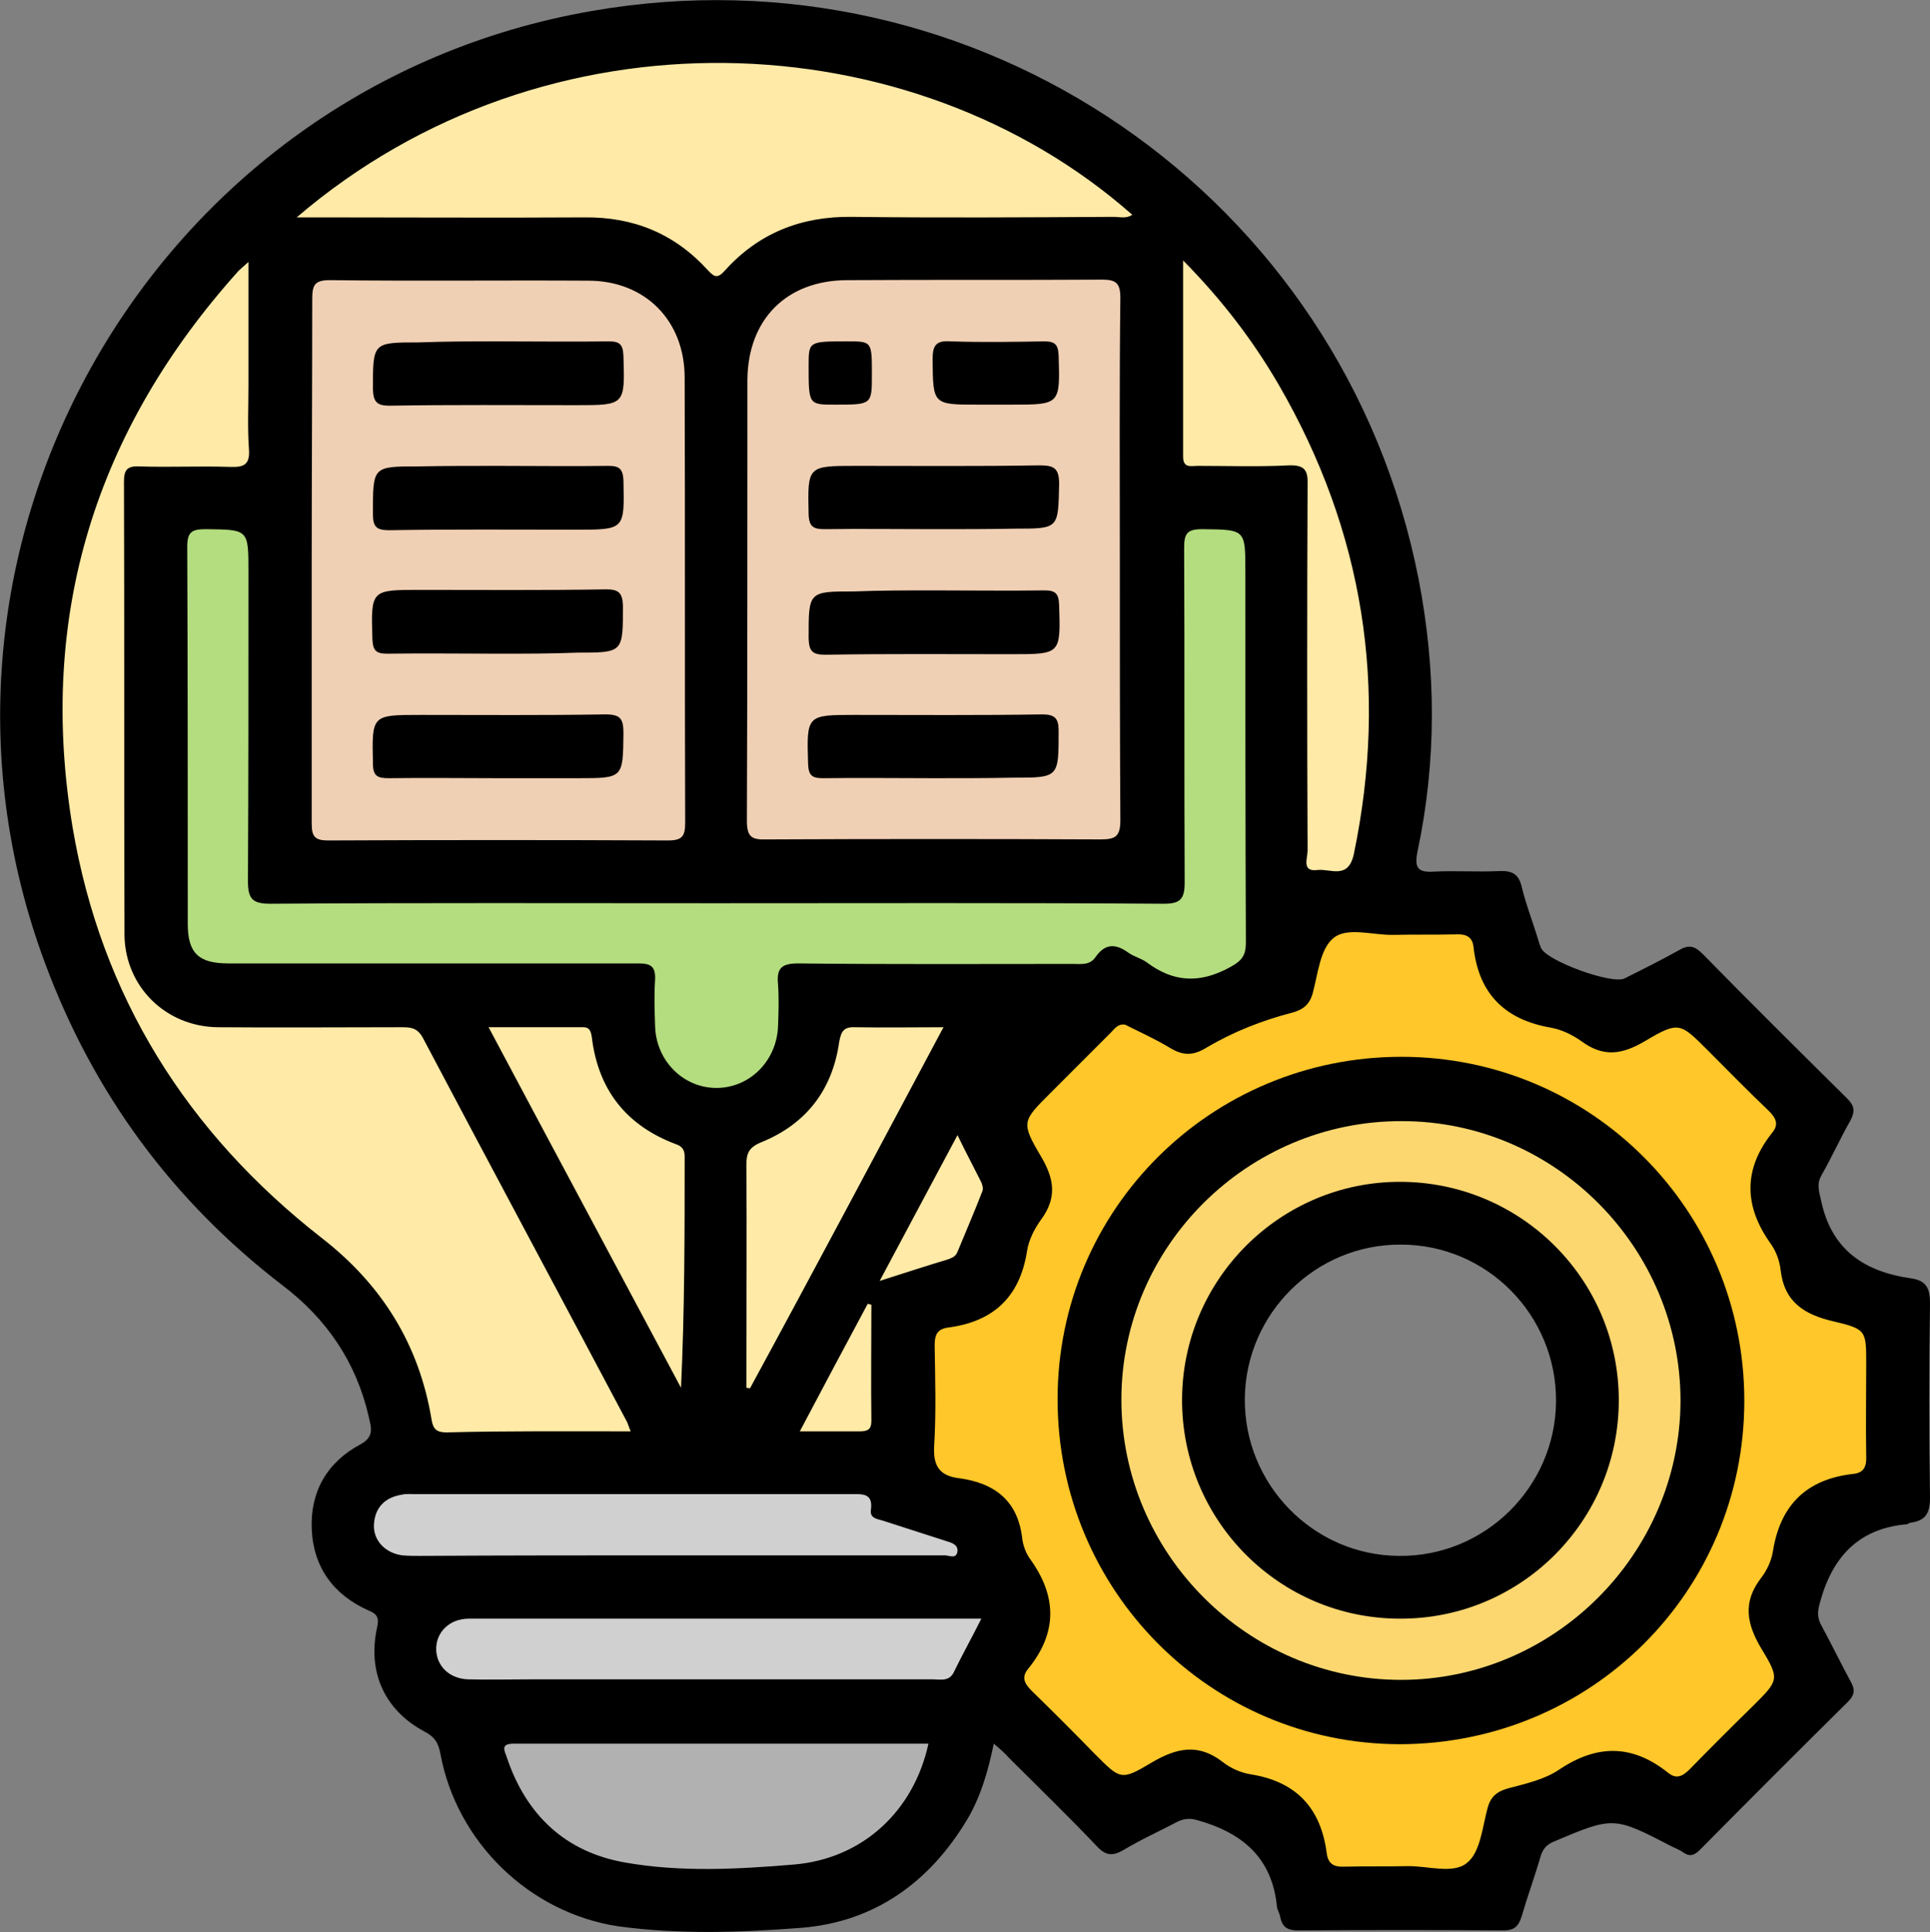
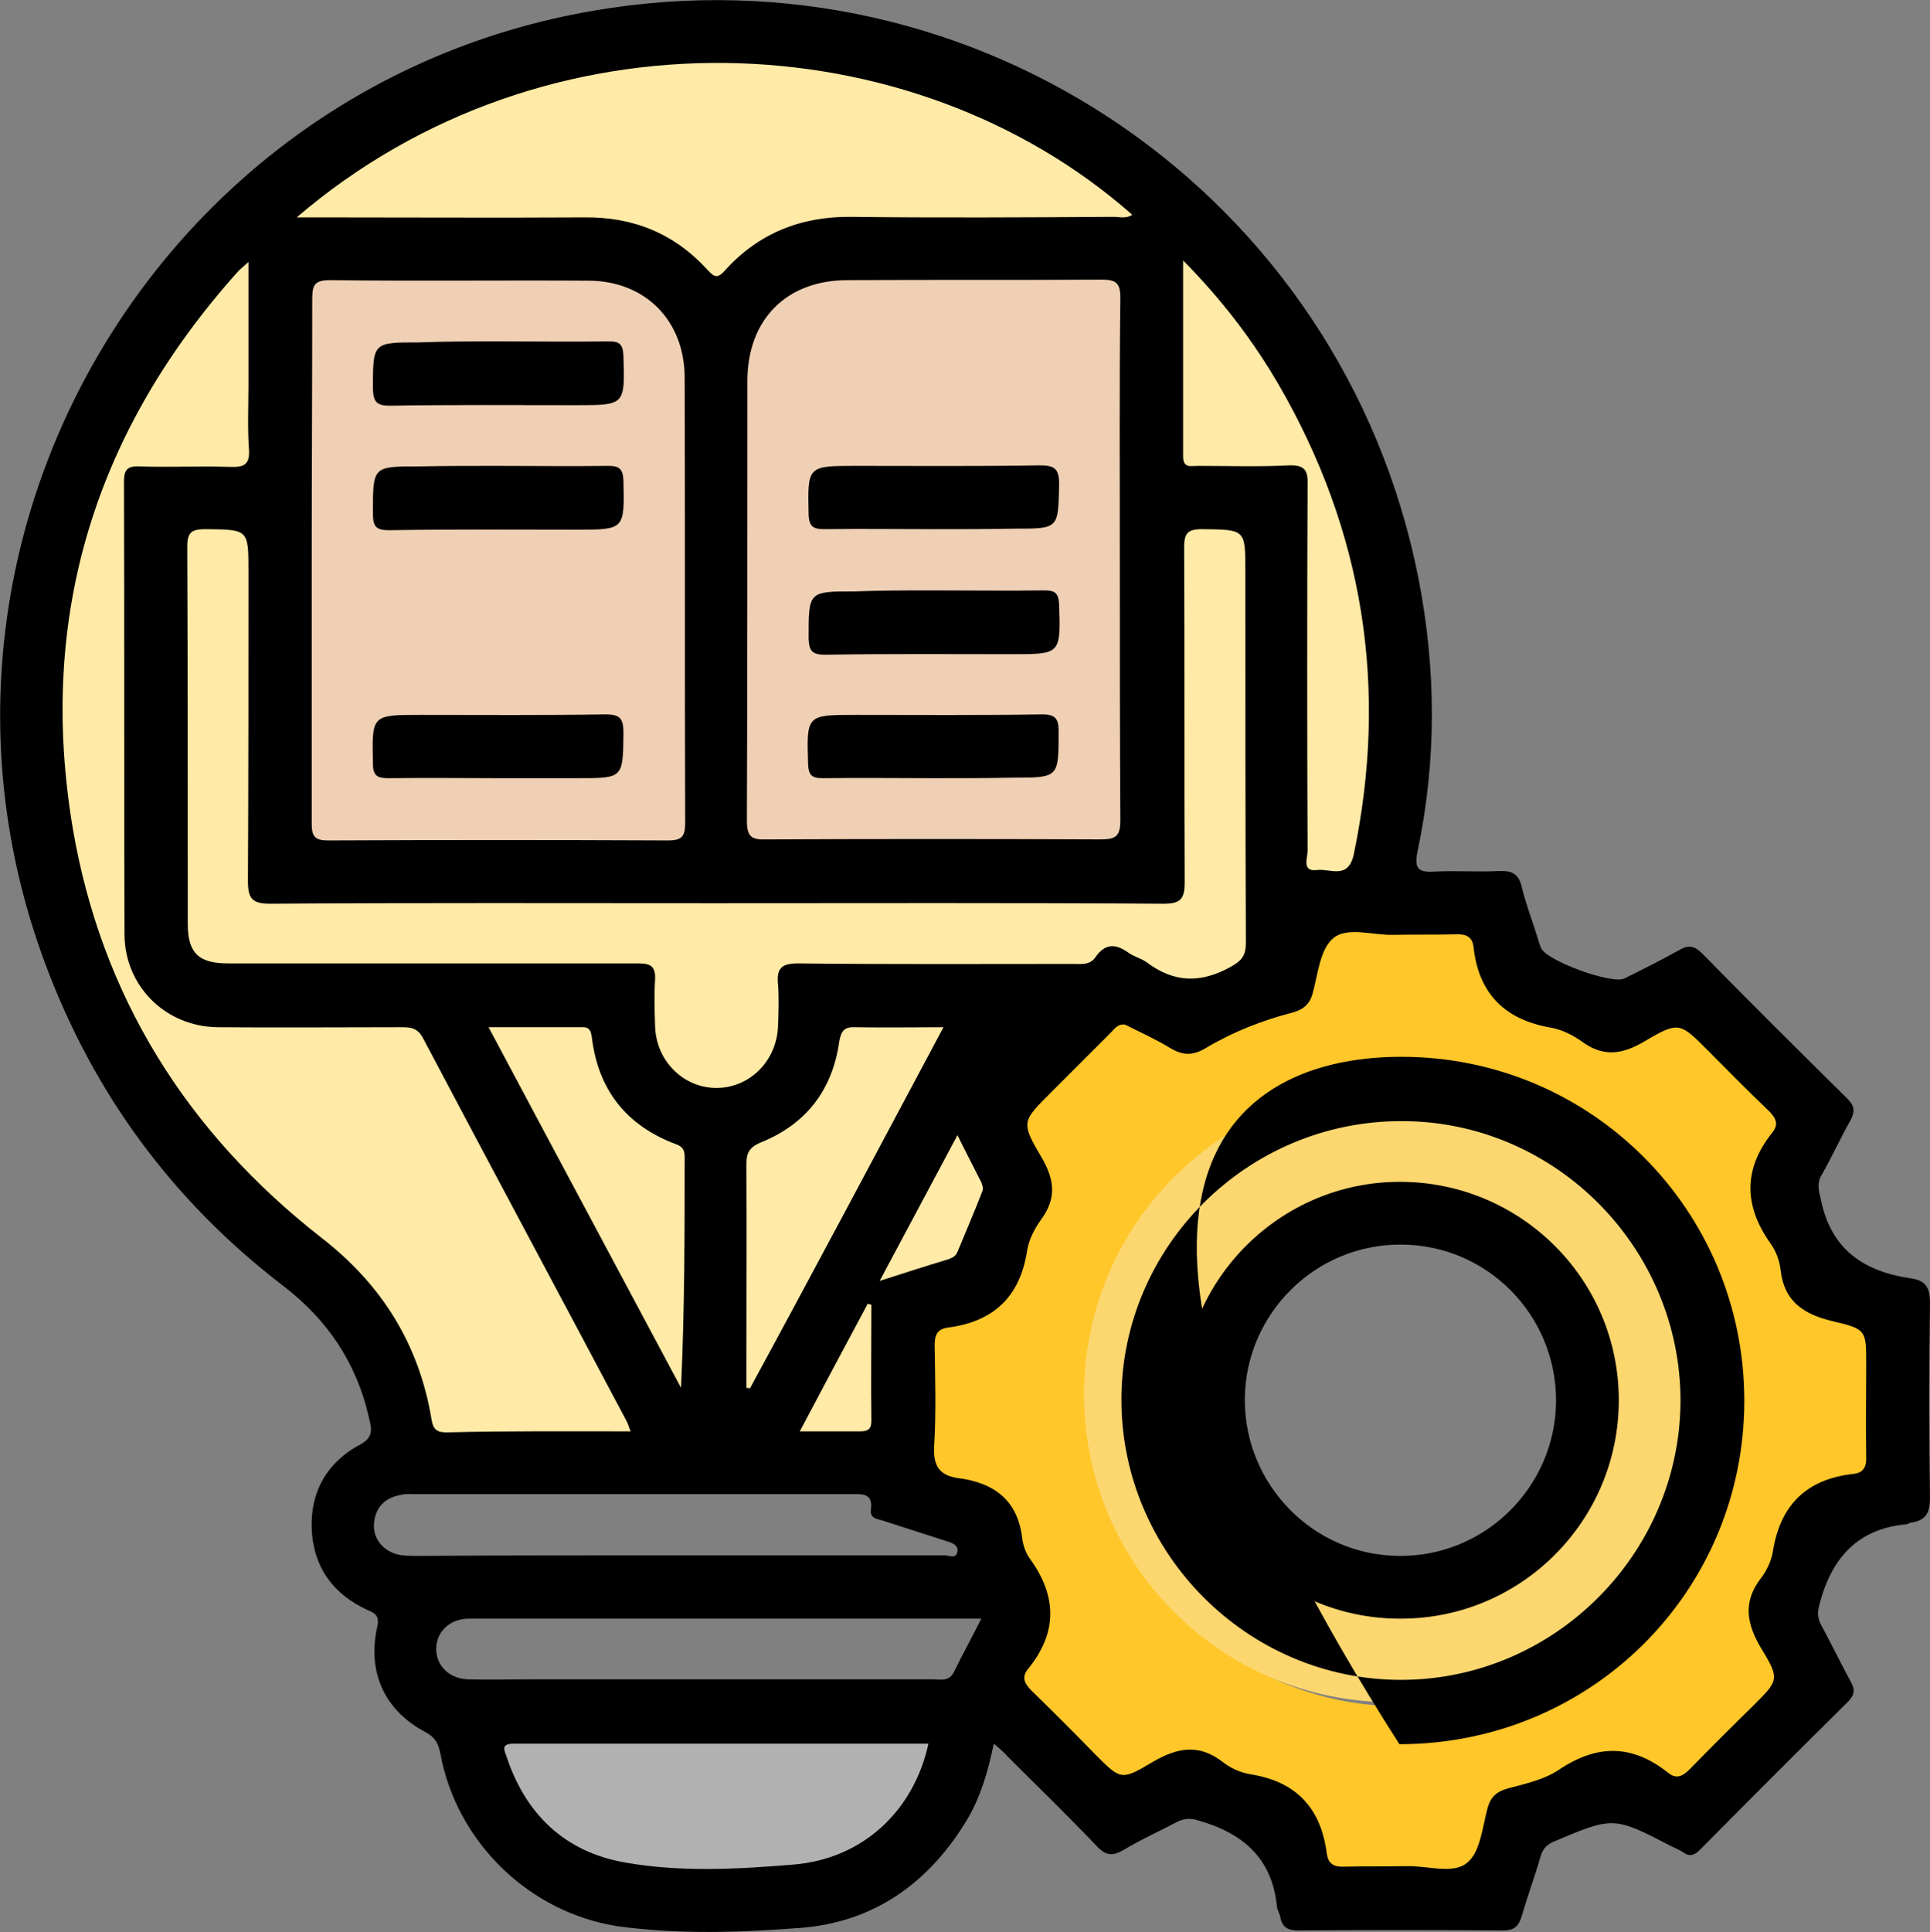
<svg xmlns="http://www.w3.org/2000/svg" version="1.1" x="0px" y="0px" viewBox="0 0 372.1 372.4" style="enable-background:new 0 0 372.1 372.4;" xml:space="preserve">
  <rect x="0" y="0" width="372.1" height="372.4" fill="#808080" stroke="none" />
  <style type="text/css">
	.st0{fill:#D0D0D0;}
	.st1{fill:#B1B1B1;}
	.st2{fill:#FFEAA7;}
	.st3{fill:#B4DD7F;}
	.st4{fill:#F0D0B4;}
	.st5{fill:#FFC729;}
	.st6{fill:#FCD770;}
</style>
  <g id="Capa_2">
-     <path class="st0" d="M83.8,280.9c29.3,1.8,23.5-2.8,64.5,2.5c21.6,2.8,4,1.6,25.5,5.5c3.6,0.7,8.2,1.4,12.5,5   c4.3,3.6,5.9,7.9,6.5,9.5c0.3,0.8,4.4,12.6-1.5,19c-3,3.2-7.1,3.6-12,4c-16.6,1.2-29.8,0.6-31,0.5c-14.6-0.7-18.9,1.5-52.5,2   c-4.3,0.1-12.3,0.1-15-4.5c-1.9-3.2,0.3-6-2-12.5c-1.3-3.8-3.5-6.6-4.5-8c-3.7-4.9-5.5-4.6-6.5-7.5c-1.5-4.2,0.6-9.6,4-12.5   C75.8,280.4,81.4,280.8,83.8,280.9z" />
    <path class="st1" d="M92.3,331.4c4.6-7.2,18.8-0.1,47-0.5c23.8-0.3,35.4-5.7,41,1.5c4.4,5.7,1.4,14.5,1,15.5   c-4.1,11.3-17.8,14.8-26.5,17c-20.8,5.3-37.7-1.9-43.5-4.5c-12.7-5.7-16.2-12-17-13.5C93.4,345.1,88.9,336.7,92.3,331.4z" />
    <path class="st2" d="M161.3,6.9c34.4,5.5,56.2,25.7,66,35c10.1,9.6,31.9,33.3,40,70.5c1,4.7,5.2,25.2,1,52.5   c-6.6,42.9-33.8,101-79.5,113.5c-10,2.7-5.4-0.9-42.5,2c-40.2,3.2-61,8.7-68-1.5c-4.3-6.3,0.8-12.7-5.5-24   c-4.3-7.7-10.4-11.5-14-14c0,0-20-13.6-37-37c-30.9-42.5-10.8-102.4-9.5-106c9.6-27.3,26.3-44,33.5-51c6.8-6.6,25.6-23.6,55.5-33.5   C113.7,9.3,134.7,2.7,161.3,6.9z" />
-     <path class="st3" d="M30.8,97.4c4.8-4.3,14.5-4.2,19,0.5c2.4,2.5,2.7,5.6,3,9c1,13.4,0,24.3-0.5,29.5c-1.4,15-1.7,20.8,1.5,27   c2.1,4,4.3,5.6,6,6.5c6.1,3.1,12.8,0.1,14-0.5c47.8-0.2,95.7-0.3,143.5-0.5c2.2-2.2,4.3-4.3,6.5-6.5c-0.5-21.8-1-43.7-1.5-65.5   c6.8,0,13.7,0,20.5,0c0.5,29.8,1,59.7,1.5,89.5c-7.9,7.7-13.9,8.9-18,8.5c-5.8-0.6-7.6-4.4-14.5-6c-7-1.7-10,1.1-19,2.5   c-19.4,3.1-32.1-5.4-35.5,0c-1.4,2.3,0.8,3.7,0,9c-0.8,5.3-4.3,13.2-11.5,15.5c-9.2,3-17.7-5.2-19-6.5c-7.5-7.3-7.5-17.1-7.5-19   c-29-0.8-58-1.7-87-2.5c-1.9-9.7-2.9-18.1-3.5-24.5c-1.8-18.8,0.4-17.7-0.5-43.5C27.8,105.6,27,100.8,30.8,97.4z" />
    <path class="st4" d="M57.3,48.9c13.9-2.1,25.7-2.5,34.5-2.5c25,0.1,30.7,4.4,32.5,6c6.2,5.3,7.1,11.2,11.5,11.5   c6,0.4,7.3-7.2,16-12c11.5-6.3,16.1,3.5,37-0.5c0,0,18.3-3.5,24.5-1c0.1,0,5,2,5,2c-0.2,37.7-0.3,75.3-0.5,113   c-53.2-0.2-106.3-0.3-159.5-0.5c-1.6-5.6-3.1-12-4-19c-2.4-17.6-0.7-32.8,1.5-44c0.3-14.8,0.7-29.7,1-44.5   C56.9,54.6,57.1,51.8,57.3,48.9z" />
    <path class="st5" d="M362.8,260.4c-0.6-1.4-2-4.7-5-8c-3.9-4.2-6.1-3.4-8.5-6.5c-2.1-2.7-1.9-5.1-2-17.5c-0.1-8.4-0.1-12.7-0.5-14   c-2.4-8.9-9.3-14.1-12.5-16.5c-3.8-2.9-7.9-6-13.5-6c-4.5,0-5.2,2-10.5,2.5c-0.5,0.1-8.3,0.7-15-3.5c-7.5-4.7-5.1-10.3-11.5-15   c-7.9-5.8-21.9-4.9-28,1.5c-3.4,3.5-1.9,6.2-7,11.5c-4.4,4.7-9.2,6.5-10.5,7c-1.1,0.4-3.5,1.2-7,1.5c-10.1,0.9-13.1-3.6-19.5-3   c-8.6,0.8-16.6,10.1-18,18.5c-1,6,2.2,7,1.5,15c-0.8,9.2-5.6,15.7-7,17.5c-5.4,6.9-8.7,5.1-12.5,10.5c-5.8,8.4-5,23,2,30   c4.7,4.7,8.5,2.3,14,8c0.9,0.9,7.8,8.2,6.5,16.5c-1.2,7.7-9,10-7.5,15.5c0.5,2,1.5,2.6,6,7c11.3,11,12,13.3,16,14   c4.2,0.7,4.4-1.7,11.5-2c2.2-0.1,9-0.4,15,3c6.8,3.9,4.9,8.2,11.5,13c7.3,5.3,16.2,4.8,20.5,4.5c5.4-0.3,11.3-0.7,15.5-5   c3.9-4.1,2-7.2,6-11.5c5.7-6,15-5.5,15.5-5.5c7.8,0.5,9.3,5.3,15.5,4.5c2.2-0.3,2.9-1,11.5-7.5c11.3-8.5,13.7-10.2,14-13.5   c0.2-2.6-1.2-2.7-2.5-8c-0.8-3.4-2.4-9.5,0-15c1.9-4.4,4.4-3.9,9.5-10.5c1.3-1.7,3.7-4.8,5.5-9   C362.7,282.3,367.3,271.6,362.8,260.4z M270.1,328.9c-32.6,0-59-26.4-59-59c0-32.6,26.4-59,59-59c32.6,0,59,26.4,59,59   C329.1,302.5,302.7,328.9,270.1,328.9z" />
    <path class="st6" d="M268.3,209.5c-32.8,0-59.3,26.6-59.3,59.3c0,32.8,26.6,59.3,59.3,59.3c32.8,0,59.3-26.6,59.3-59.3   C327.7,236,301.1,209.5,268.3,209.5z M270.1,305.4c-19.3,0-34.9-15.6-34.9-34.9s15.6-34.9,34.9-34.9c19.3,0,34.9,15.6,34.9,34.9   S289.4,305.4,270.1,305.4z" />
  </g>
  <g id="Capa_1">
    <g>
      <path d="M191.6,336.1c-1.1,5.3-2.5,10.1-5,14.4c-7.3,12.3-18,20-32.2,21.1c-11.7,0.9-23.5,1.3-35.2-0.3C102,368.7,88,355,84.9,338    c-0.4-2.1-1.1-3.2-3-4.2c-7.7-4.1-11.1-11.4-9.2-20.1c0.4-1.8,0.1-2.6-1.7-3.3c-6.7-3-10.6-8.3-10.9-15.7    c-0.3-7.2,3-12.9,9.4-16.3c2.8-1.5,2-3.4,1.6-5.3c-2.4-10.5-8.1-18.9-16.7-25.4C33.2,231.4,18,210.7,8.7,185.7    c-30-80.4,20.9-169,105.5-183.6C188.4-10.8,259,37.7,273.5,111.6c3.4,17.5,3.5,35-0.2,52.5c-0.7,3.4,0.2,4.1,3.3,3.9    c4.1-0.2,8.3,0.1,12.4-0.1c2.5-0.1,3.8,0.5,4.4,3.1c0.8,3.3,2,6.4,3,9.6c0.2,0.7,0.4,1.4,0.7,2.1c1,2.5,13.7,7.1,16.1,5.9    c3.6-1.8,7.2-3.6,10.6-5.5c1.9-1.1,3-0.7,4.5,0.8c9.2,9.4,18.5,18.6,27.8,27.8c1.4,1.4,1.6,2.4,0.7,4.2c-2,3.5-3.6,7.1-5.6,10.6    c-1,1.7-0.5,3.1-0.1,4.9c2,9.5,8.3,13.7,17.3,15c2.9,0.4,3.7,1.8,3.7,4.8c-0.2,12.5-0.2,25,0,37.5c0,2.9-0.8,4.4-3.7,4.8    c-0.2,0-0.5,0.2-0.7,0.3c-9.6,0.8-14.6,6.6-16.9,15.4c-0.4,1.5-0.4,2.5,0.2,3.8c2,3.7,3.9,7.6,5.9,11.3c0.8,1.5,0.6,2.4-0.5,3.6    c-9.6,9.5-19.1,19-28.6,28.6c-1,1-1.9,1.5-3.2,0.6c-0.7-0.5-1.5-0.8-2.3-1.2c-11.2-5.8-11.2-5.8-22.8-0.9    c-1.4,0.6-2.1,1.5-2.5,2.9c-1.1,3.8-2.5,7.6-3.6,11.4c-0.6,1.9-1.3,2.8-3.6,2.8c-13.1-0.1-26.2-0.1-39.4,0c-2.2,0-3.2-0.6-3.6-2.7    c-0.1-0.6-0.5-1.2-0.6-1.8c-0.9-9.6-6.8-14.4-15.5-16.8c-1.5-0.4-2.6-0.2-3.8,0.4c-3.4,1.8-7,3.4-10.3,5.4    c-2.1,1.2-3.4,1.1-5.1-0.7c-5.5-5.8-11.3-11.4-16.9-17C193.7,337.9,192.8,337.1,191.6,336.1z M216.9,197.5c-1.4-0.2-2,0.8-2.7,1.5    c-3.9,3.9-7.8,7.8-11.7,11.7c-5.4,5.4-5.7,5.6-1.8,12.2c2.6,4.4,3.1,8,0,12.2c-1.3,1.8-2.4,4-2.7,6.1c-1.4,8.9-6.6,13.6-15.3,14.7    c-2,0.3-2.5,1.4-2.5,3.4c0.1,6.5,0.3,13-0.1,19.5c-0.2,3.7,1,5.6,4.6,6.1c7,0.9,11.6,4.3,12.4,11.8c0.2,1.3,0.7,2.7,1.5,3.8    c5.2,7.2,5.3,14.2-0.4,21.2c-1.3,1.6-0.7,2.8,0.7,4.2c4.1,4,8.2,8.1,12.2,12.2c4.9,4.9,5,5.2,11,1.6c4.8-2.8,8.9-3.7,13.6-0.1    c1.5,1.2,3.5,2.1,5.4,2.4c8.9,1.4,13.6,6.6,14.7,15.3c0.3,2,1.4,2.6,3.4,2.5c4-0.1,8,0,12-0.1c4-0.1,8.9,1.6,11.6-0.6    c2.6-2,3-6.9,4-10.6c0.6-2.2,1.8-3.2,4-3.8c3.4-0.9,7-1.7,9.8-3.6c7.3-4.9,14.1-4.9,21,0.6c1.6,1.3,2.8,0.7,4.2-0.7    c4-4.1,8.1-8.2,12.2-12.2c4.9-4.9,5.2-5.1,1.6-11c-2.8-4.7-3.7-8.9-0.1-13.6c1.1-1.4,2-3.3,2.3-5.1c1.4-9,6.5-14,15.5-15    c2-0.2,2.6-1.4,2.5-3.4c-0.1-5.9,0-11.7,0-17.6c0-6.6,0.1-6.9-6.3-8.4c-5.6-1.3-9.5-3.7-10.2-9.9c-0.2-1.8-0.9-3.7-2-5.2    c-5.1-7.2-5.2-14.3,0.4-21.3c1.3-1.6,0.7-2.8-0.7-4.2c-4-3.8-7.8-7.7-11.7-11.6c-5.4-5.4-5.6-5.7-12.2-1.8c-4.4,2.6-8,3.1-12.2,0    c-1.7-1.2-3.7-2.2-5.8-2.6c-8.9-1.5-14-6.5-15-15.5c-0.2-2-1.4-2.6-3.4-2.5c-4,0.1-8,0-12,0.1c-4,0.1-8.9-1.6-11.6,0.6    c-2.6,2.1-3,6.9-4,10.6c-0.6,2.2-1.8,3.2-4,3.8c-5.8,1.5-11.4,3.7-16.6,6.8c-2.5,1.5-4.4,1.5-6.9,0    C222.8,200.3,219.7,198.9,216.9,197.5z M215.9,108c0-16.9-0.1-33.7,0.1-50.6c0-2.8-0.8-3.5-3.5-3.5c-16.4,0.1-32.7,0-49.1,0.1    c-11.7,0-19.2,7.5-19.3,19.2c0,28.3,0,56.7-0.1,85c0,3.1,0.9,3.7,3.8,3.6c21.5-0.1,43-0.1,64.4,0c2.9,0,3.8-0.6,3.8-3.7    C215.9,141.5,215.9,124.8,215.9,108z M60.1,107.8c0,17,0,34,0,51c0,2.4,0.6,3.2,3.1,3.2c21.9-0.1,43.7-0.1,65.6,0    c2.7,0,3.3-0.8,3.3-3.4c-0.1-28.6,0-57.2-0.1-85.8c0-11-7.6-18.7-18.6-18.7c-16.6-0.1-33.2,0.1-49.8-0.1c-2.9,0-3.4,0.9-3.4,3.6    C60.2,74.3,60.1,91,60.1,107.8z M121.6,275.9c-0.4-0.9-0.5-1.4-0.7-1.8c-13.1-24.7-26.3-49.3-39.4-74.1c-1.1-2-2.5-2-4.3-2    c-11.7,0-23.5,0.1-35.2,0c-10-0.1-17.9-7.8-18-17.8c-0.1-29.1,0-58.2-0.1-87.3c0-2.2,0.5-3.1,2.9-3c5.9,0.2,11.7-0.1,17.6,0.1    c2.7,0.1,3.8-0.5,3.6-3.4c-0.3-4.1-0.1-8.2-0.1-12.4c0-7.7,0-15.4,0-23.7c-1,0.9-1.5,1.3-1.9,1.7c-27.6,30.7-38.8,66.5-32,107.3    c5.5,32.5,22,58.8,48,79.1c11.6,9,18.8,20.5,21.2,35c0.3,1.9,1,2.5,2.9,2.5C97.8,275.8,109.4,275.9,121.6,275.9z M137.9,174.1    c-28.6,0-57.2-0.1-85.8,0.1c-3.5,0-4.3-1-4.3-4.4c0.1-19.9,0.1-39.7,0.1-59.6c0-8.2,0-8.1-8.2-8.2c-2.7,0-3.6,0.5-3.6,3.4    c0.1,24.2,0.1,48.5,0.1,72.7c0,5.6,2.1,7.6,7.8,7.6c11.1,0,22.2,0,33.4,0c15.2,0,30.5,0,45.7,0c2.4,0,3.3,0.6,3.2,3.1    c-0.2,3-0.1,6,0,9c0.2,6.8,5.6,12,12,11.9c6.3-0.1,11.4-5.2,11.7-11.8c0.1-2.7,0.2-5.5,0-8.2c-0.3-3.1,0.7-4,3.9-4    c17.6,0.2,35.2,0.1,52.9,0.1c1.6,0,3.3,0.3,4.4-1.3c1.8-2.6,3.8-2.7,6.3-0.9c1.1,0.8,2.5,1.1,3.6,1.9c5.2,3.9,10.3,4.1,16.1,0.9    c2.2-1.2,3-2.2,3-4.7c-0.1-23.9-0.1-47.7-0.1-71.6c0-8.1,0-8-8.3-8.1c-2.9,0-3.5,0.8-3.5,3.6c0.1,21.5,0,43,0.1,64.5    c0,3.3-0.9,4.1-4.1,4.1C195.4,174,166.6,174.1,137.9,174.1z M57.2,41.9c2,0,3.3,0,4.5,0c17,0,34,0.1,51,0    c9.4-0.1,17.3,3.1,23.7,10.1c1.3,1.4,1.9,1.8,3.4,0.1c6.5-7.2,14.7-10.4,24.3-10.3c16.9,0.2,33.7,0.1,50.6,0    c1.2,0,2.4,0.4,3.6-0.4C175.8,3.9,105.3,0.7,57.2,41.9z M179,336.1c-26.8,0-53.4,0-80,0c-2.6,0-1.7,1.4-1.3,2.6    c3.7,11.1,11.3,18.3,22.8,20.3c10.7,1.9,21.7,1.3,32.5,0.4C166.4,358.3,176.2,349,179,336.1z M228.1,50.2c0,13.2,0,25.5,0,37.8    c0,2.3,1.5,1.8,2.8,1.8c5.9,0,11.8,0.2,17.6-0.1c3.1-0.1,3.7,1,3.6,3.8c-0.1,23.5-0.1,47,0,70.5c0,1.4-1.2,4.1,1.9,3.7    c2.5-0.3,5.9,1.9,7-3c6.7-32.1,1.9-62.3-14.5-90.6C241.6,65.7,235.7,57.9,228.1,50.2z M130.5,299.8c17.2,0,34.5,0,51.7,0    c0.8,0,2.2,0.8,2.4-0.8c0.1-1.2-1-1.6-2-1.9c-4-1.3-8.1-2.6-12.1-3.9c-1.1-0.4-2.8-0.4-2.6-2.1c0.5-3.4-1.7-3.1-3.9-3.1    c-28,0-56,0-83.9,0c-0.9,0-1.8-0.1-2.6,0.1c-3.2,0.5-5.2,2.4-5.4,5.7c-0.2,3.1,2.2,5.6,5.5,6c1.1,0.1,2.2,0.1,3.4,0.1    C97.6,299.8,114,299.8,130.5,299.8z M189.2,312c-33.4,0-66.1,0-98.8,0c-3.8,0-6.4,2.7-6.3,6c0.1,3.2,2.6,5.6,6.2,5.7    c4,0.1,8,0,12,0c25.9,0,51.7,0,77.6,0c1.5,0,3.2,0.5,4.1-1.6C185.5,319,187.3,315.8,189.2,312z M94.2,198    c12.6,23.7,24.9,46.6,37.1,69.5c0.7-15,0.7-29.8,0.7-44.6c0-1.4-0.6-2-1.8-2.4c-9.5-3.6-14.9-10.5-16.1-20.6c-0.2-1.4-0.6-2-2-1.9    C106.3,198,100.6,198,94.2,198z M181.9,198c-6.1,0-11.5,0.1-16.9,0c-2.2-0.1-2.8,0.6-3.2,2.8c-1.3,9.3-6.4,15.9-15.1,19.4    c-2.4,1-2.8,2.2-2.8,4.4c0.1,13.1,0,26.2,0,39.4c0,1.2,0,2.3,0,3.5c0.2,0,0.5,0.1,0.7,0.1C157.1,244.6,169.3,221.6,181.9,198z     M169.6,246.9c5-1.6,9-2.9,13-4.1c0.8-0.3,1.6-0.5,2-1.5c1.6-3.9,3.3-7.8,4.8-11.7c0.2-0.5,0-1.2-0.2-1.7    c-1.4-2.8-2.9-5.6-4.6-9.1C179.5,228.3,174.8,237.2,169.6,246.9z M168,251.5c-0.2-0.1-0.5-0.1-0.7-0.2c-4.3,8-8.6,16.1-13.1,24.6    c4.3,0,7.9,0,11.5,0c1.5,0,2.3-0.3,2.3-2C167.9,266.4,168,258.9,168,251.5z" />
-       <path d="M270.2,203.7c36.6,0,66.1,29.6,66.1,66.3c0,36.8-29.6,66.2-66.5,66.2c-36.5-0.1-65.9-29.7-65.9-66.5    C203.9,233.1,233.5,203.7,270.2,203.7z M216.2,269.8c0,29.6,24.3,54,53.9,54c29.5,0,53.7-24.2,53.9-53.6    c0.1-29.6-24.1-54.1-53.7-54.1C240.6,216,216.2,240.2,216.2,269.8z" />
+       <path d="M270.2,203.7c36.6,0,66.1,29.6,66.1,66.3c0,36.8-29.6,66.2-66.5,66.2C203.9,233.1,233.5,203.7,270.2,203.7z M216.2,269.8c0,29.6,24.3,54,53.9,54c29.5,0,53.7-24.2,53.9-53.6    c0.1-29.6-24.1-54.1-53.7-54.1C240.6,216,216.2,240.2,216.2,269.8z" />
      <path d="M180,102c-7,0-14-0.1-21,0c-2.1,0-3-0.4-3.1-2.8c-0.2-9.4-0.3-9.4,9.2-9.4c11.7,0,23.5,0.1,35.2-0.1    c2.8,0,3.9,0.4,3.9,3.6c-0.2,8.6,0,8.6-8.5,8.6C190.5,102,185.2,102,180,102z" />
      <path d="M180,113.8c7.1,0,14.2,0.1,21.4,0c2.1,0,2.7,0.6,2.8,2.8c0.3,9.5,0.3,9.5-9.1,9.5c-12,0-24-0.1-36,0.1    c-2.5,0-3.1-0.7-3.2-3.1c0-9.1-0.1-9.1,8.8-9.1C169.8,113.8,174.9,113.8,180,113.8z" />
      <path d="M180,150c-7.1,0-14.2-0.1-21.4,0c-2.1,0-2.7-0.6-2.8-2.7c-0.3-9.5-0.3-9.5,9.1-9.5c12,0,24,0.1,36-0.1    c2.4,0,3.2,0.7,3.2,3.1c0,9.1,0.1,9.1-8.8,9.1C190.3,150,185.2,150,180,150z" />
-       <path d="M192,78c-1.1,0-2.2,0-3.4,0c-8.8,0-8.7,0-8.8-8.7c0-2.8,0.7-3.7,3.5-3.5c6,0.2,12,0.1,18,0c2.1,0,2.7,0.6,2.8,2.7    c0.3,9.5,0.3,9.5-9.1,9.5C194,78,193,78,192,78z" />
-       <path d="M168.1,72.2c0,5.8,0,5.8-7.1,5.8c-5.1,0-5.1,0-5.1-7.5c0-4.7,0-4.7,7.5-4.7C168.1,65.8,168.1,65.8,168.1,72.2z" />
      <path d="M96.4,65.8c7,0,14,0.1,21,0c2.1,0,2.7,0.6,2.8,2.8c0.3,9.5,0.3,9.5-9.1,9.5c-12,0-24-0.1-36,0.1c-2.4,0-3.1-0.7-3.2-3.1    c0-9.1-0.1-9.1,8.8-9.1C85.9,65.8,91.2,65.8,96.4,65.8z" />
      <path d="M96,89.8c7.1,0,14.2,0.1,21.4,0c2.1,0,2.7,0.7,2.8,2.8c0.2,9.5,0.3,9.5-9.2,9.5c-12,0-24-0.1-36,0.1    c-2.5,0-3.1-0.7-3.1-3.2c0-9.1-0.1-9.1,8.8-9.1C85.8,89.8,90.9,89.8,96,89.8z" />
-       <path d="M96,126c-7.1,0-14.2-0.1-21.4,0c-2.1,0-2.7-0.6-2.8-2.8c-0.3-9.5-0.3-9.5,9.1-9.5c12,0,24,0.1,36-0.1    c2.4,0,3.1,0.7,3.2,3.1c0,9.1,0.1,9.1-8.8,9.1C106.3,126,101.2,126,96,126z" />
      <path d="M96,150c-7,0-14-0.1-21,0c-2.1,0-3.1-0.3-3.1-2.8c-0.2-9.4-0.3-9.4,9.2-9.4c11.9,0,23.7,0.1,35.6-0.1    c2.9,0,3.5,0.8,3.5,3.6c-0.1,8.7,0,8.7-8.8,8.7C106.2,150,101.1,150,96,150z" />
      <path d="M312.1,269.9c0,23.3-18.9,42.2-42.2,42.1c-23.3,0-42.1-19-42-42.3c0.1-23.1,18.9-41.9,42-41.9    C293.2,227.8,312.1,246.6,312.1,269.9z M300,270.1c0.1-16.6-13.3-30.2-29.9-30.2c-16.4-0.1-29.9,13.2-30.1,29.6    c-0.2,16.6,13.2,30.3,29.7,30.4C286.3,300.1,299.9,286.6,300,270.1z" />
    </g>
  </g>
</svg>